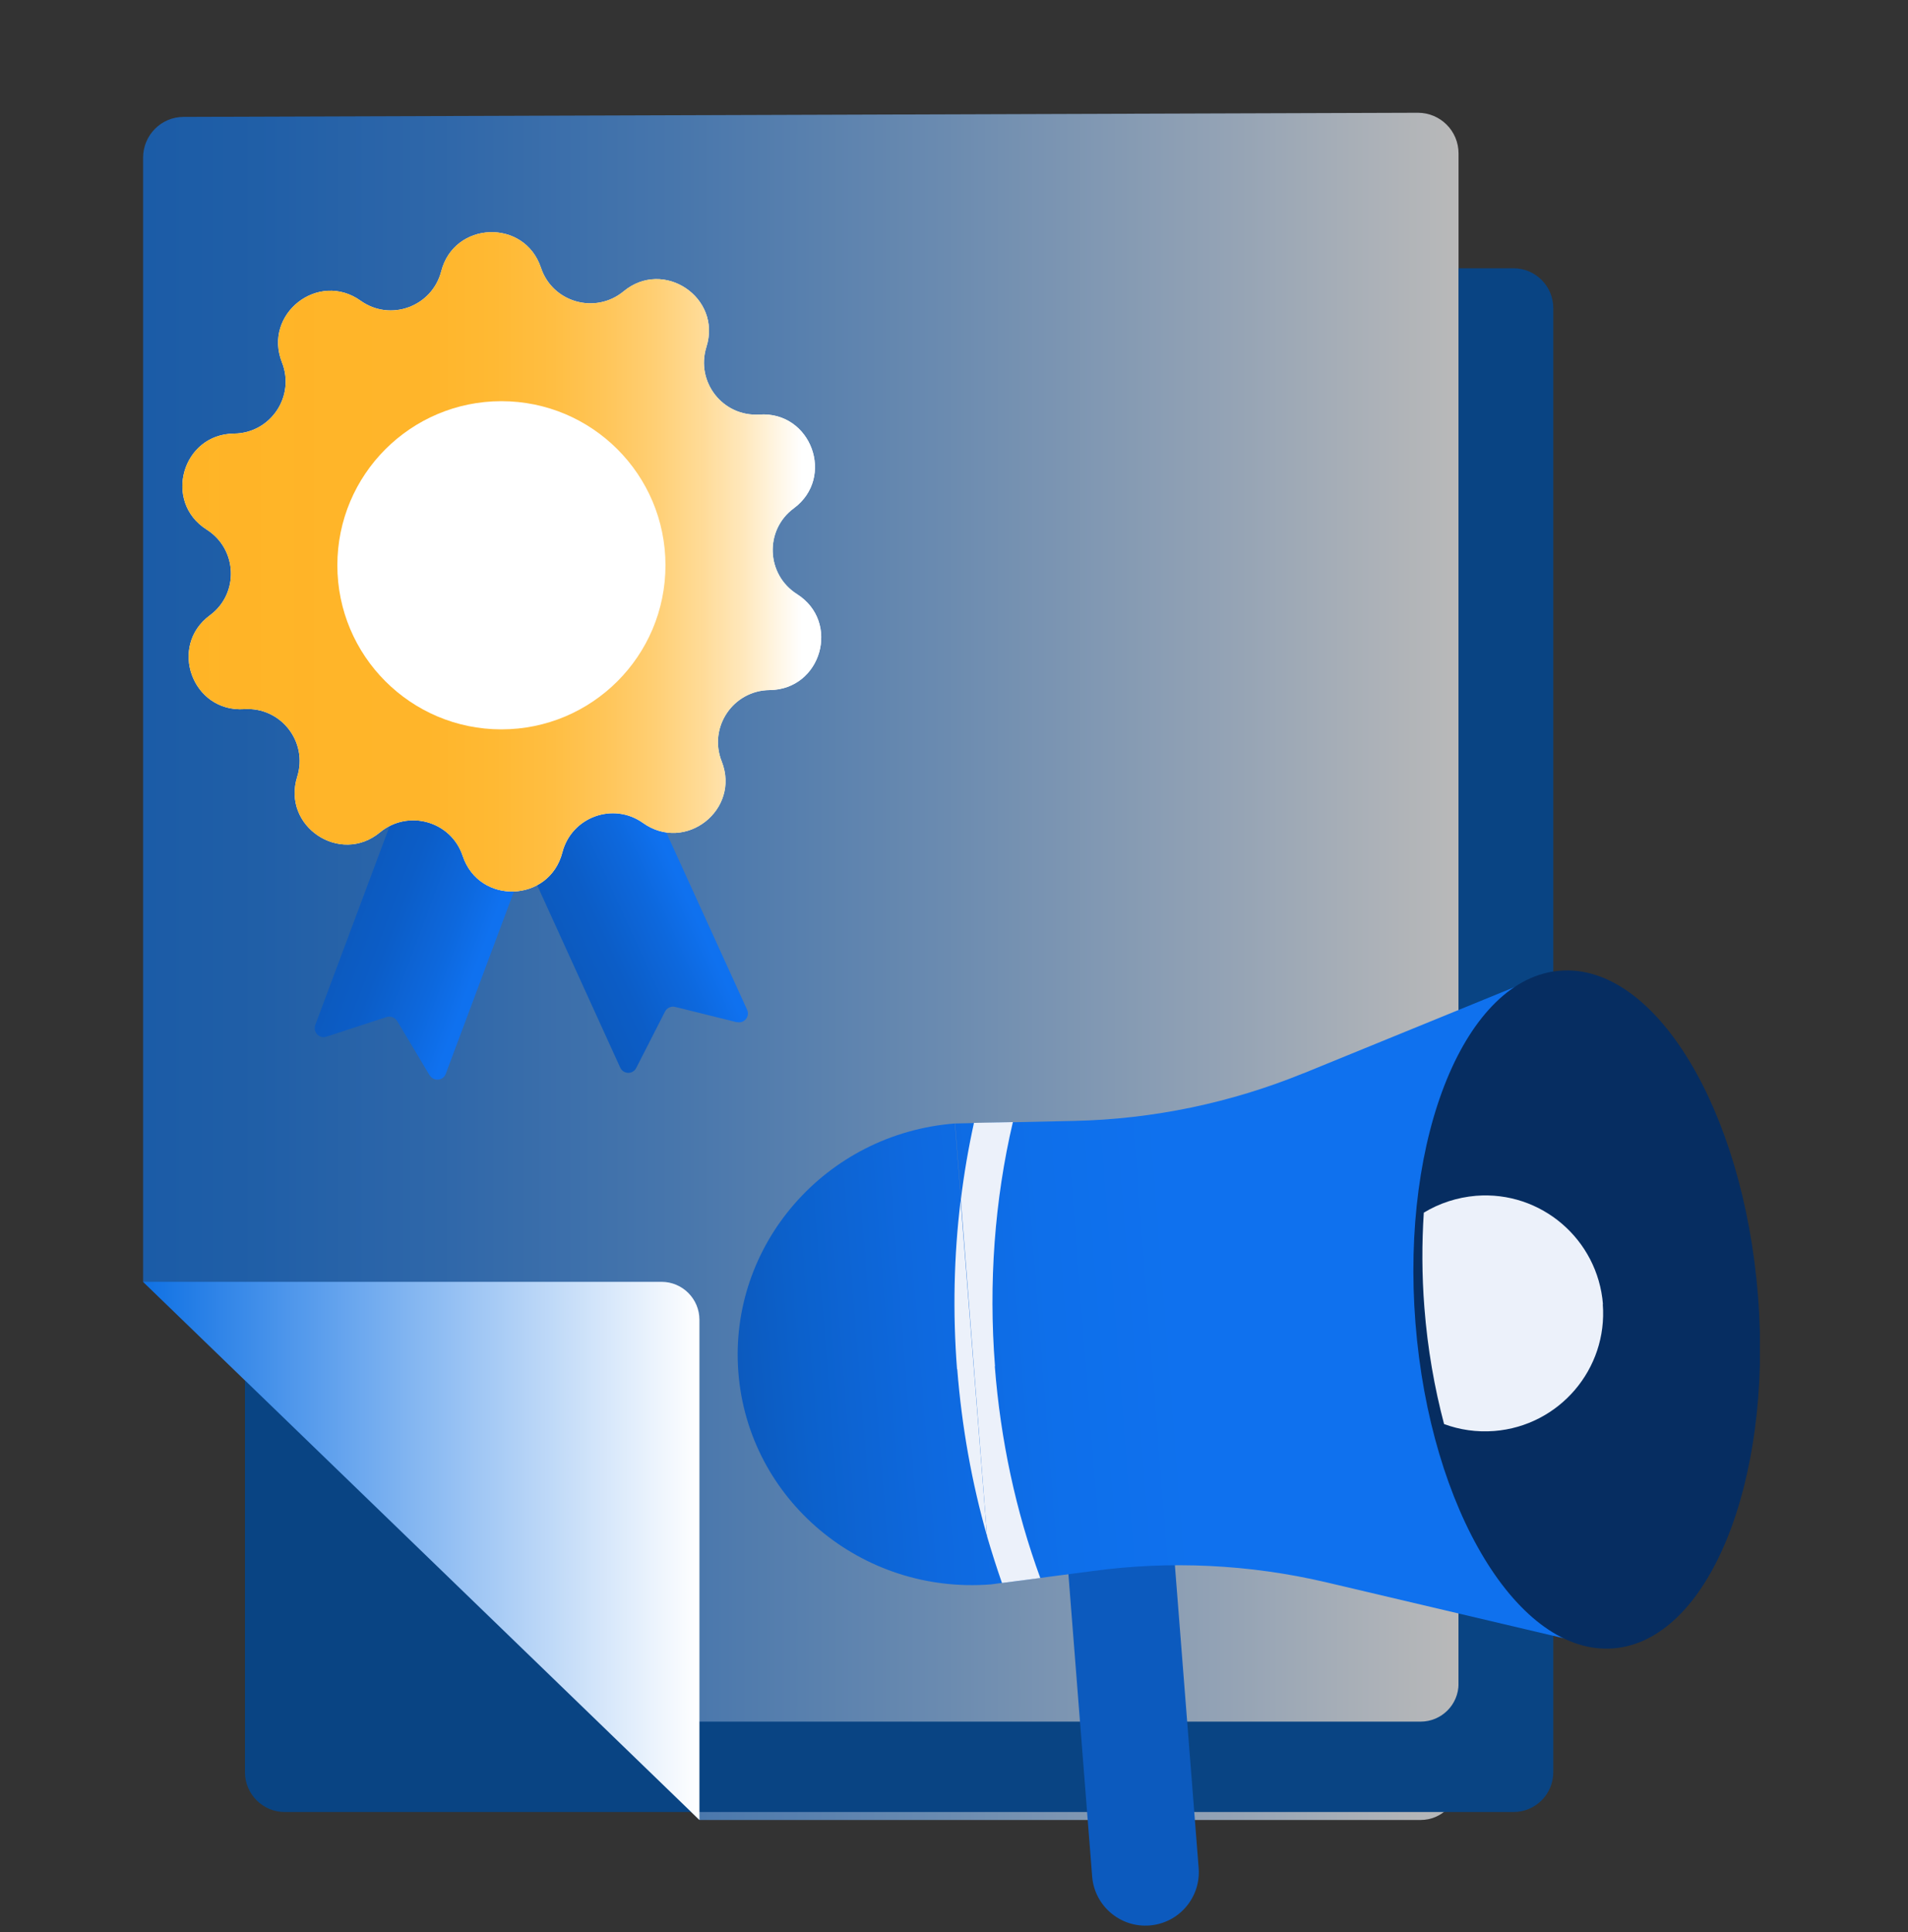
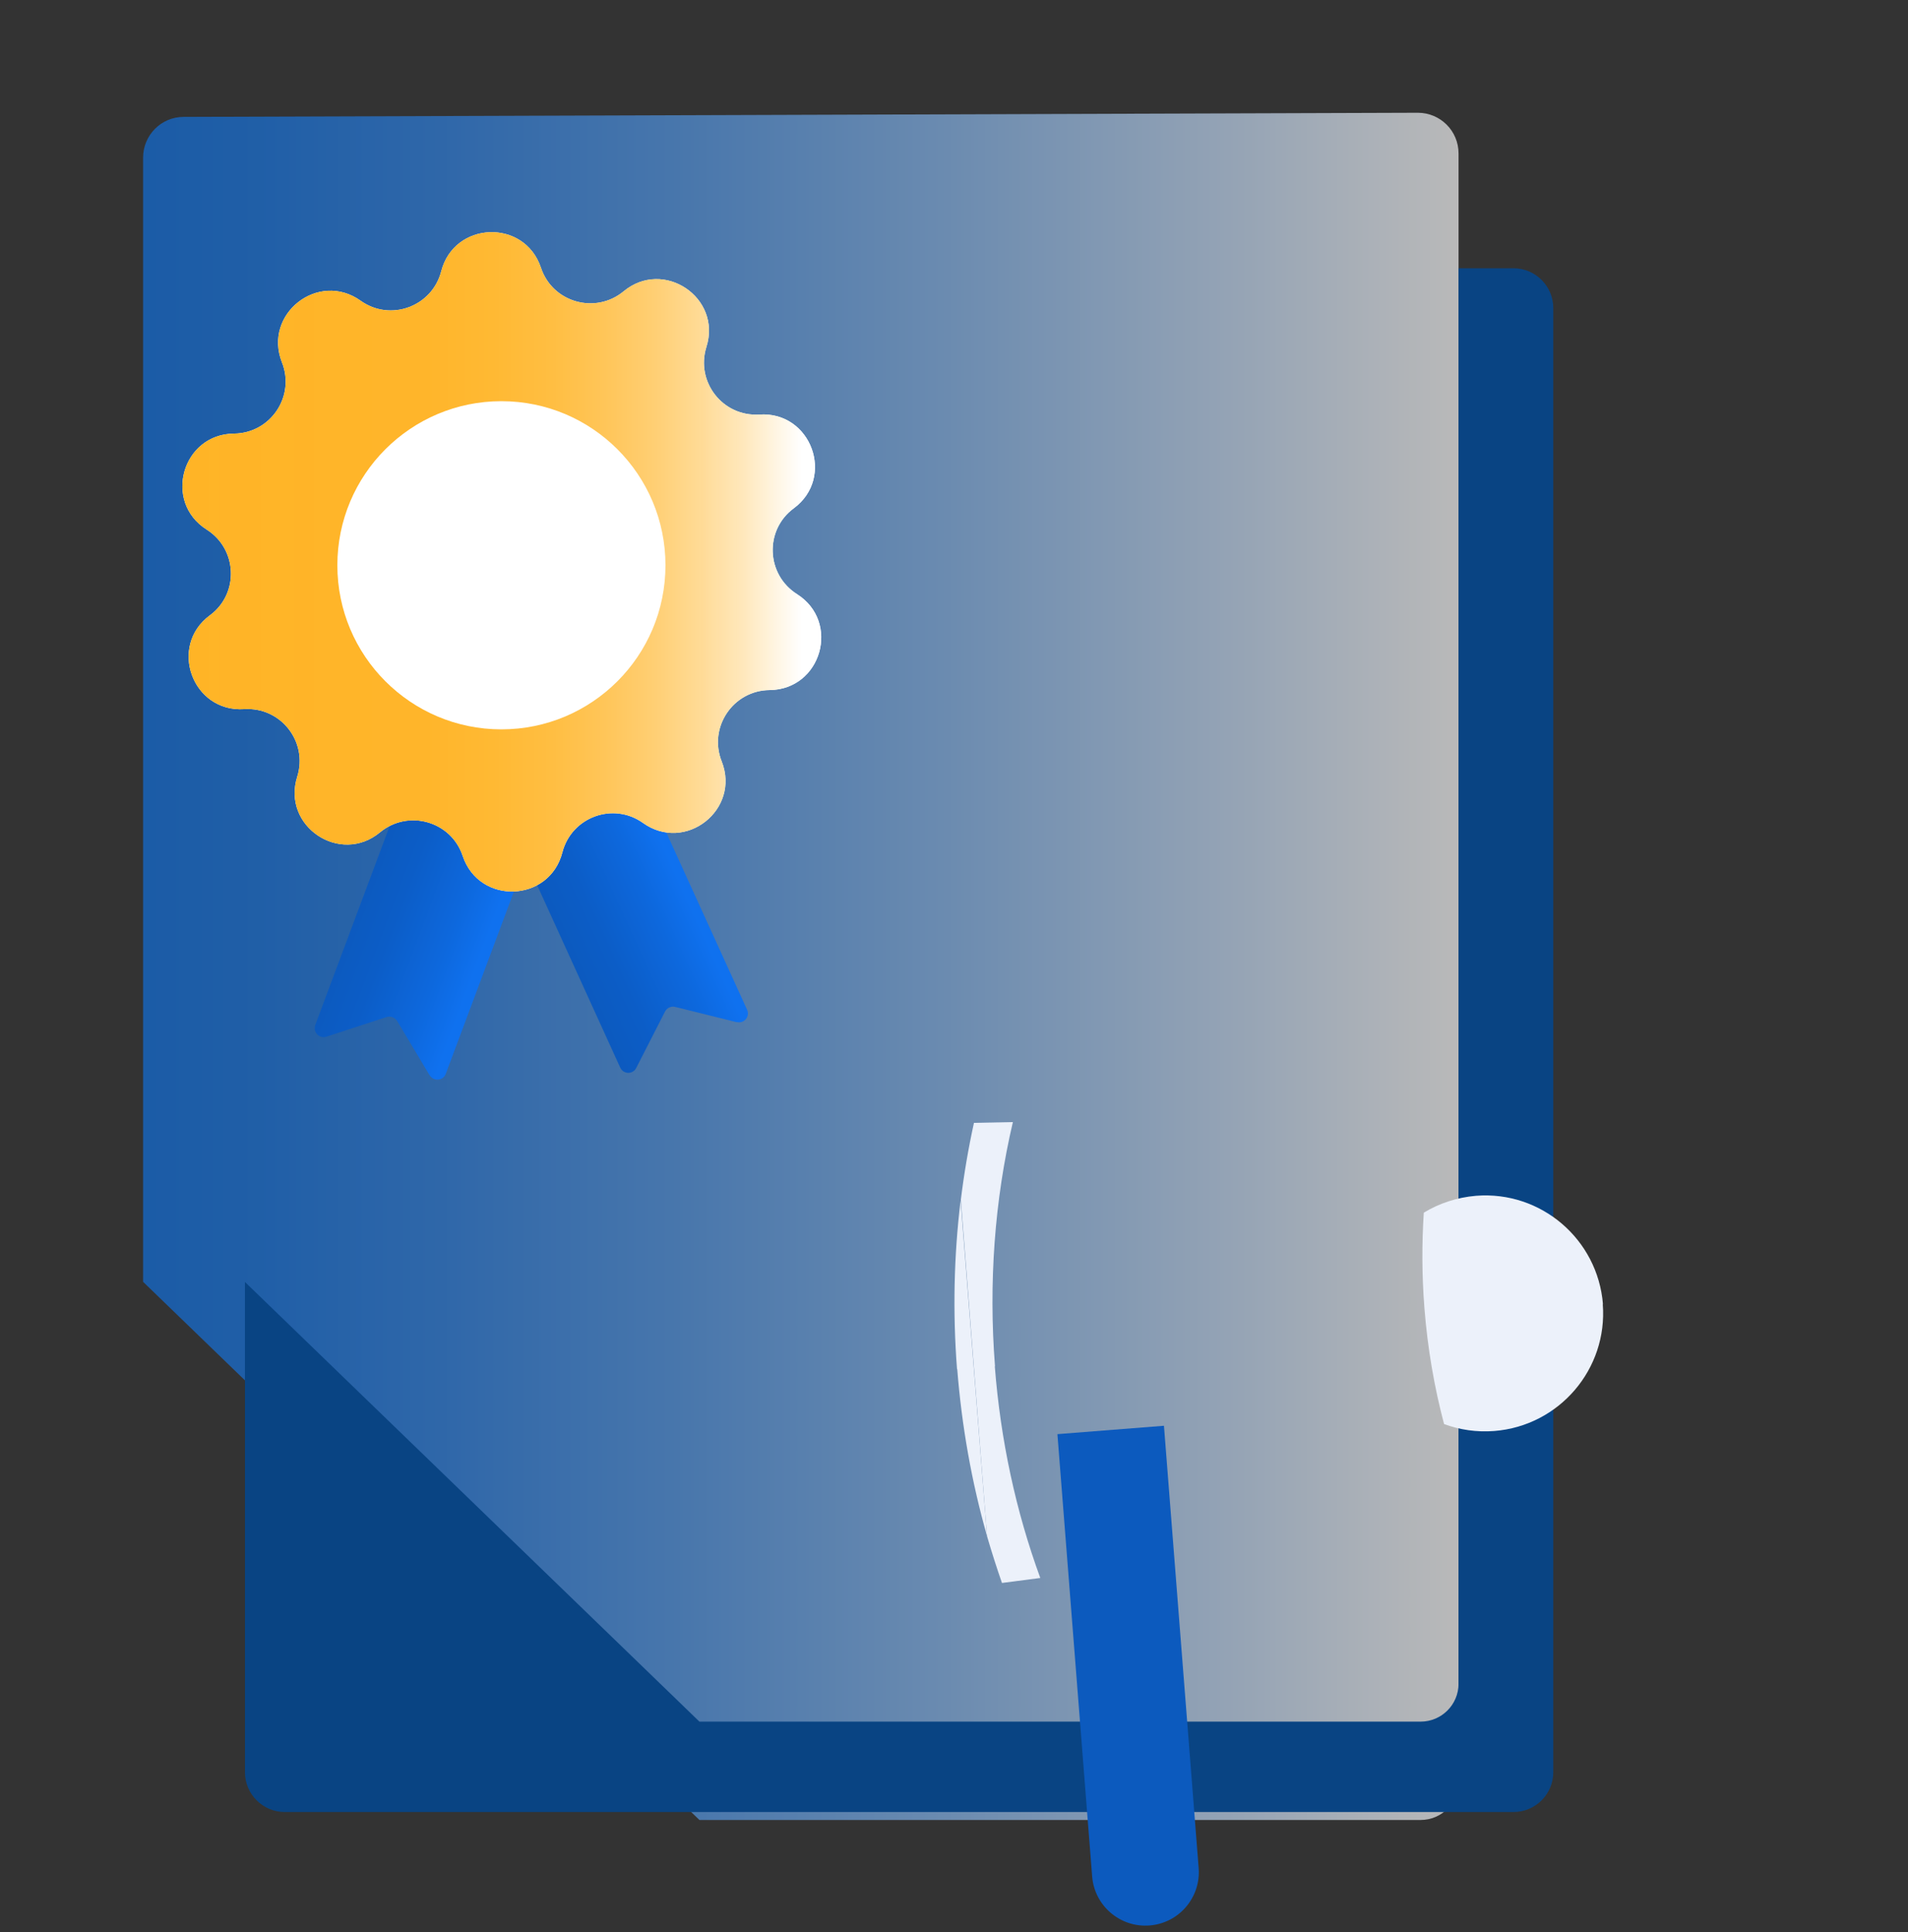
<svg xmlns="http://www.w3.org/2000/svg" width="80" height="81" viewBox="0 0 80 81" fill="none">
  <rect x="0" y="0" width="80" height="81" fill="#333333" stroke="none" />
  <g clip-path="url(#clip0_1228_1351)">
    <g clip-path="url(#clip1_1228_1351)">
      <path opacity="0.66" d="M6 6.609V53.736L29.326 76.296H59.565C60.447 76.296 61.155 75.58 61.155 74.706V6.434C61.155 5.484 60.389 4.727 59.448 4.727L7.699 4.901C6.758 4.901 6 5.668 6 6.609Z" fill="url(#paint0_linear_1228_1351)" />
      <path d="M61.155 11.246V70.582C61.155 71.465 60.438 72.173 59.564 72.173H29.326L10.271 53.743V74.296C10.271 75.212 11.021 75.962 11.937 75.962H63.462C64.378 75.962 65.127 75.212 65.127 74.296V12.912C65.127 11.996 64.378 11.246 63.462 11.246H61.163H61.155Z" fill="#094483" />
-       <path d="M6 53.736H27.736C28.619 53.736 29.326 54.453 29.326 55.327V76.296" fill="url(#paint1_linear_1228_1351)" />
      <path d="M18.016 45.083L16.651 42.801C16.559 42.652 16.376 42.585 16.209 42.635L13.686 43.459C13.386 43.559 13.111 43.268 13.219 42.968L19.765 25.463L25.236 27.512L18.691 45.017C18.582 45.308 18.183 45.35 18.016 45.075V45.083Z" fill="url(#paint2_linear_1228_1351)" />
      <path d="M30.891 42.852L28.309 42.211C28.143 42.169 27.96 42.253 27.885 42.403L26.677 44.768C26.536 45.051 26.136 45.043 26.003 44.751L18.258 27.746L23.571 25.322L31.324 42.328C31.457 42.611 31.199 42.927 30.891 42.844V42.852Z" fill="url(#paint3_linear_1228_1351)" />
      <path d="M22.681 11.224C23.164 12.681 24.963 13.189 26.145 12.215C27.819 10.824 30.276 12.473 29.618 14.546C29.16 16.012 30.309 17.478 31.841 17.378C34.015 17.236 35.031 20.018 33.282 21.309C32.05 22.216 32.116 24.082 33.416 24.906C35.256 26.072 34.44 28.912 32.266 28.929C30.734 28.945 29.693 30.494 30.259 31.918C31.059 33.942 28.735 35.766 26.961 34.5C25.712 33.609 23.963 34.25 23.58 35.732C23.039 37.839 20.091 37.948 19.4 35.882C18.917 34.425 17.118 33.917 15.935 34.891C14.261 36.282 11.805 34.633 12.463 32.559C12.921 31.094 11.771 29.628 10.239 29.728C8.065 29.87 7.049 27.088 8.798 25.797C10.031 24.89 9.964 23.024 8.665 22.2C6.825 21.034 7.641 18.194 9.814 18.177C11.347 18.161 12.388 16.612 11.821 15.188C11.022 13.164 13.345 11.34 15.119 12.606C16.368 13.497 18.117 12.856 18.5 11.373C19.042 9.267 21.99 9.158 22.681 11.224Z" fill="white" />
      <path d="M22.681 11.224C23.164 12.681 24.963 13.189 26.145 12.215C27.819 10.824 30.276 12.473 29.618 14.546C29.16 16.012 30.309 17.478 31.841 17.378C34.015 17.236 35.031 20.018 33.282 21.309C32.05 22.216 32.116 24.082 33.416 24.906C35.256 26.072 34.44 28.912 32.266 28.929C30.734 28.945 29.693 30.494 30.259 31.918C31.059 33.942 28.735 35.766 26.961 34.5C25.712 33.609 23.963 34.25 23.58 35.732C23.039 37.839 20.091 37.948 19.4 35.882C18.917 34.425 17.118 33.917 15.935 34.891C14.261 36.282 11.805 34.633 12.463 32.559C12.921 31.094 11.771 29.628 10.239 29.728C8.065 29.87 7.049 27.088 8.798 25.797C10.031 24.89 9.964 23.024 8.665 22.2C6.825 21.034 7.641 18.194 9.814 18.177C11.347 18.161 12.388 16.612 11.821 15.188C11.022 13.164 13.345 11.34 15.119 12.606C16.368 13.497 18.117 12.856 18.5 11.373C19.042 9.267 21.99 9.158 22.681 11.224Z" fill="url(#paint4_linear_1228_1351)" />
      <path d="M21.023 30.576C24.822 30.576 27.902 27.496 27.902 23.697C27.902 19.898 24.822 16.818 21.023 16.818C17.224 16.818 14.145 19.898 14.145 23.697C14.145 27.496 17.224 30.576 21.023 30.576Z" fill="white" />
      <path d="M48.589 66.293C48.589 66.293 48.614 66.368 48.589 66.401L46.724 68.533C46.64 68.624 46.524 68.674 46.399 68.649H46.382C46.266 68.624 46.174 68.549 46.124 68.441L45.416 66.867C45.416 66.867 45.416 66.784 45.449 66.767L45.941 66.484C45.941 66.484 46.032 66.484 46.057 66.517L46.557 67.625L48.114 65.876C48.114 65.876 48.206 65.843 48.239 65.876L48.597 66.293H48.589Z" fill="white" />
      <path d="M44.336 60.121L48.803 59.77L50.258 78.309C50.355 79.538 49.438 80.621 48.2 80.718C46.972 80.815 45.889 79.897 45.792 78.66L44.336 60.121Z" fill="#0C5ABE" />
-       <path d="M54.635 44.999C51.587 46.24 48.339 46.915 45.058 46.99L40.045 47.098L41.552 66.402L40.036 47.098C34.607 47.523 30.543 52.195 30.959 57.533C31.375 62.871 36.122 66.852 41.552 66.419L45.808 65.861C49.064 65.419 52.378 65.578 55.584 66.327L65.869 68.75L64.429 41.002L54.643 44.999H54.635Z" fill="url(#paint5_linear_1228_1351)" />
-       <path d="M67.645 69.102C71.611 68.791 74.327 62.179 73.711 54.333C73.095 46.488 69.38 40.38 65.414 40.692C61.448 41.003 58.732 47.616 59.348 55.461C59.964 63.306 63.679 69.414 67.645 69.102Z" fill="#062D61" />
      <path d="M40.136 57.398C40.327 59.805 40.744 62.145 41.385 64.394L40.277 50.328C39.994 52.643 39.944 55.025 40.127 57.398H40.136Z" fill="#ECF1FA" />
      <path d="M41.719 57.274C41.445 53.793 41.703 50.295 42.469 47.039L40.837 47.072C40.604 48.13 40.42 49.204 40.287 50.295L41.386 64.403C41.578 65.061 41.786 65.71 42.011 66.36L43.618 66.151C42.594 63.353 41.953 60.38 41.711 57.282L41.719 57.274Z" fill="#ECF1FA" />
      <path d="M67.21 54.676C66.993 51.953 64.612 49.913 61.889 50.129C61.089 50.196 60.34 50.446 59.698 50.837C59.615 52.111 59.615 53.444 59.723 54.818C59.856 56.541 60.148 58.19 60.548 59.698C61.197 59.939 61.913 60.047 62.655 59.989C65.378 59.773 67.418 57.391 67.202 54.668L67.21 54.676Z" fill="#ECF1FA" />
    </g>
  </g>
  <defs>
    <linearGradient id="paint0_linear_1228_1351" x1="6" y1="40.511" x2="61.155" y2="40.511" gradientUnits="userSpaceOnUse">
      <stop stop-color="#0F71E4" />
      <stop offset="0.09" stop-color="#1776E4" />
      <stop offset="0.23" stop-color="#2E83E7" />
      <stop offset="0.41" stop-color="#549AEB" />
      <stop offset="0.61" stop-color="#88B9F1" />
      <stop offset="0.84" stop-color="#CBE0F9" />
      <stop offset="1" stop-color="white" />
    </linearGradient>
    <linearGradient id="paint1_linear_1228_1351" x1="6" y1="65.012" x2="29.326" y2="65.012" gradientUnits="userSpaceOnUse">
      <stop stop-color="#0F71E4" />
      <stop offset="1" stop-color="white" />
    </linearGradient>
    <linearGradient id="paint2_linear_1228_1351" x1="16.414" y1="34.407" x2="21.883" y2="36.45" gradientUnits="userSpaceOnUse">
      <stop stop-color="#0C5ABF" />
      <stop offset="0.27" stop-color="#0C5DC7" />
      <stop offset="0.68" stop-color="#0D68DD" />
      <stop offset="0.94" stop-color="#0F71EF" />
    </linearGradient>
    <linearGradient id="paint3_linear_1228_1351" x1="22.223" y1="36.416" x2="27.542" y2="33.991" gradientUnits="userSpaceOnUse">
      <stop stop-color="#0C5ABF" />
      <stop offset="0.27" stop-color="#0C5DC7" />
      <stop offset="0.68" stop-color="#0D68DD" />
      <stop offset="0.94" stop-color="#0F71EF" />
    </linearGradient>
    <linearGradient id="paint4_linear_1228_1351" x1="7.649" y1="23.549" x2="34.423" y2="23.549" gradientUnits="userSpaceOnUse">
      <stop stop-color="#FFB426" />
      <stop offset="0.21" stop-color="#FFB426" stop-opacity="0.99" />
      <stop offset="0.23" stop-color="#FFB426" stop-opacity="0.99" />
      <stop offset="0.38" stop-color="#FFB428" stop-opacity="0.99" />
      <stop offset="0.49" stop-color="#FFB831" stop-opacity="0.99" />
      <stop offset="0.58" stop-color="#FFBD40" stop-opacity="0.99" />
      <stop offset="0.66" stop-color="#FFC456" stop-opacity="0.99" />
      <stop offset="0.74" stop-color="#FFCE72" stop-opacity="0.99" />
      <stop offset="0.81" stop-color="#FFDA94" stop-opacity="0.99" />
      <stop offset="0.88" stop-color="#FFE8BD" />
      <stop offset="0.94" stop-color="#FFF8EA" />
      <stop offset="0.97" stop-color="white" />
    </linearGradient>
    <linearGradient id="paint5_linear_1228_1351" x1="30.957" y1="57.552" x2="65.503" y2="54.84" gradientUnits="userSpaceOnUse">
      <stop stop-color="#0C5ABE" />
      <stop offset="0.08" stop-color="#0C61CC" />
      <stop offset="0.23" stop-color="#0E69DF" />
      <stop offset="0.38" stop-color="#0E6FEA" />
      <stop offset="0.54" stop-color="#0F71EE" />
    </linearGradient>
    <clipPath id="clip0_1228_1351">
      <rect width="80" height="80" fill="white" transform="translate(0 0.727)" />
    </clipPath>
    <clipPath id="clip1_1228_1351">
      <rect width="67.789" height="76" fill="white" transform="translate(6 4.727)" />
    </clipPath>
  </defs>
</svg>